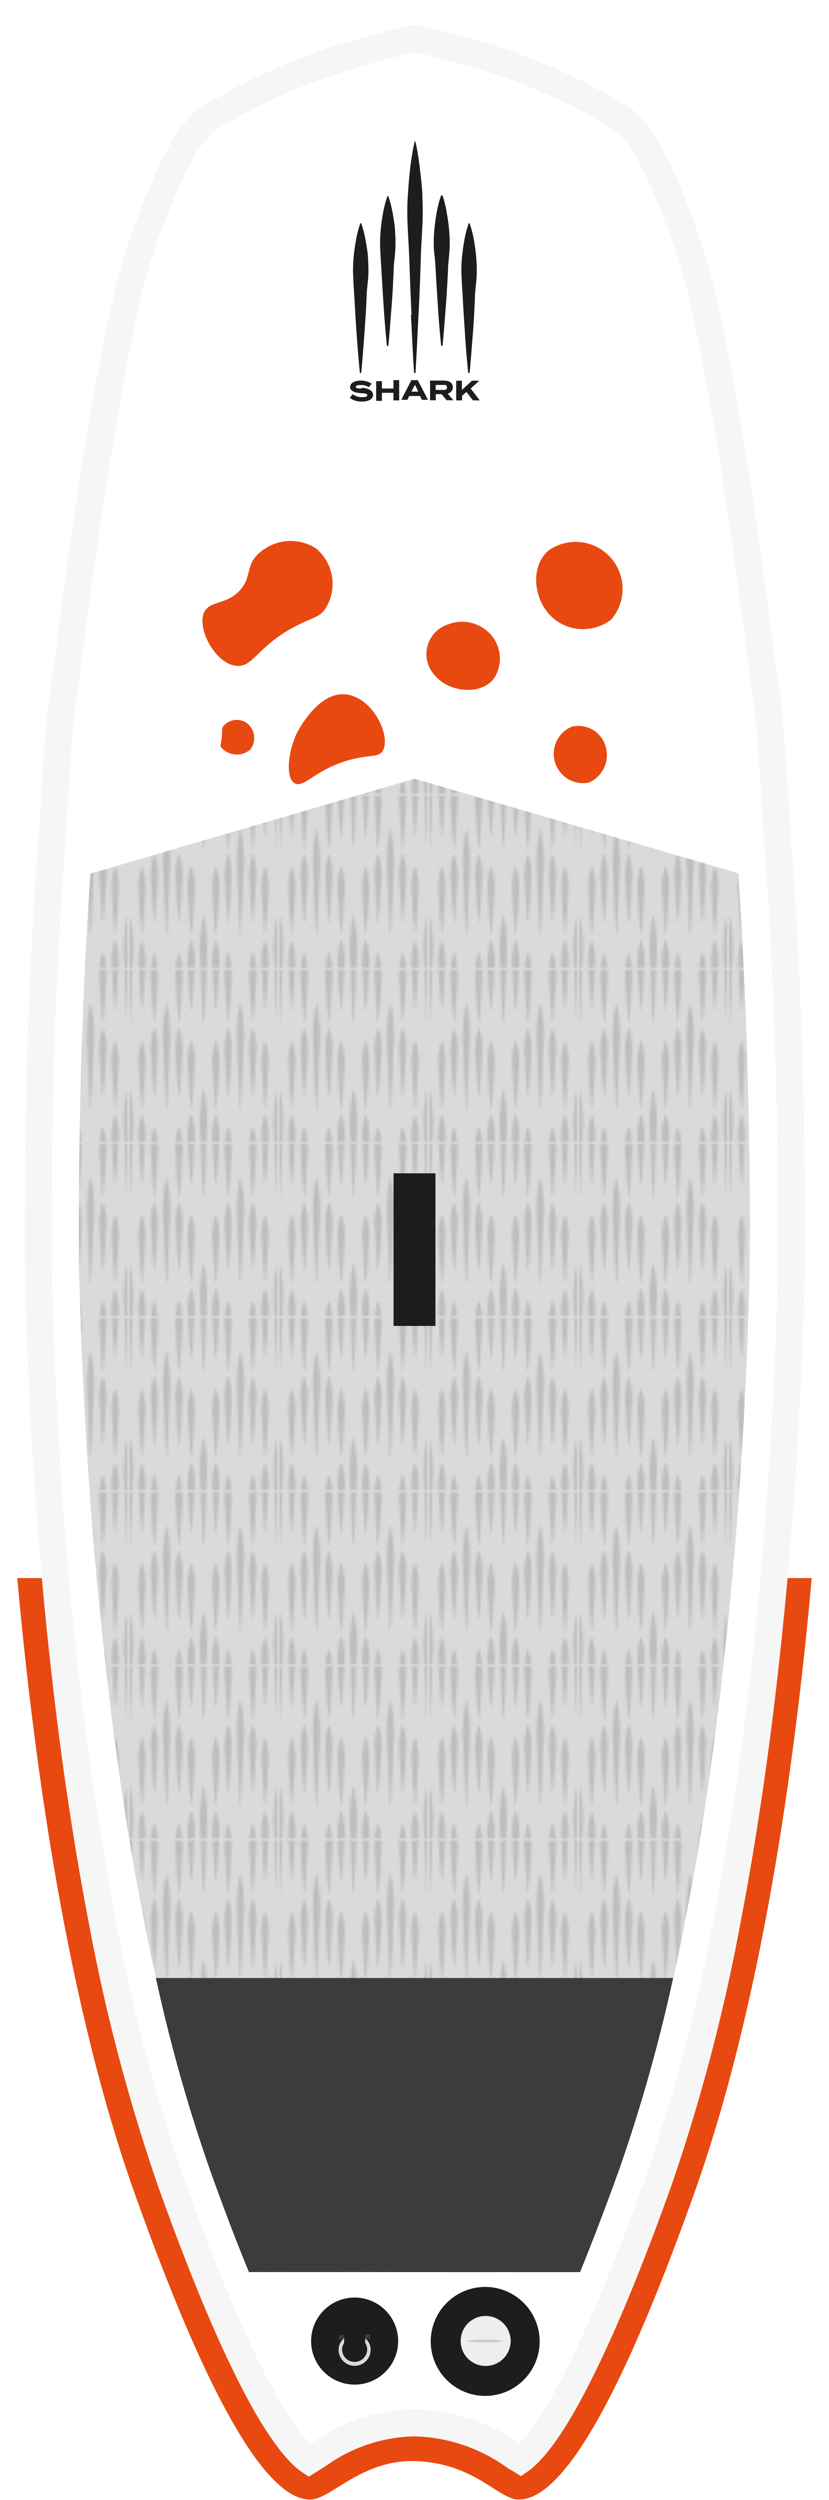
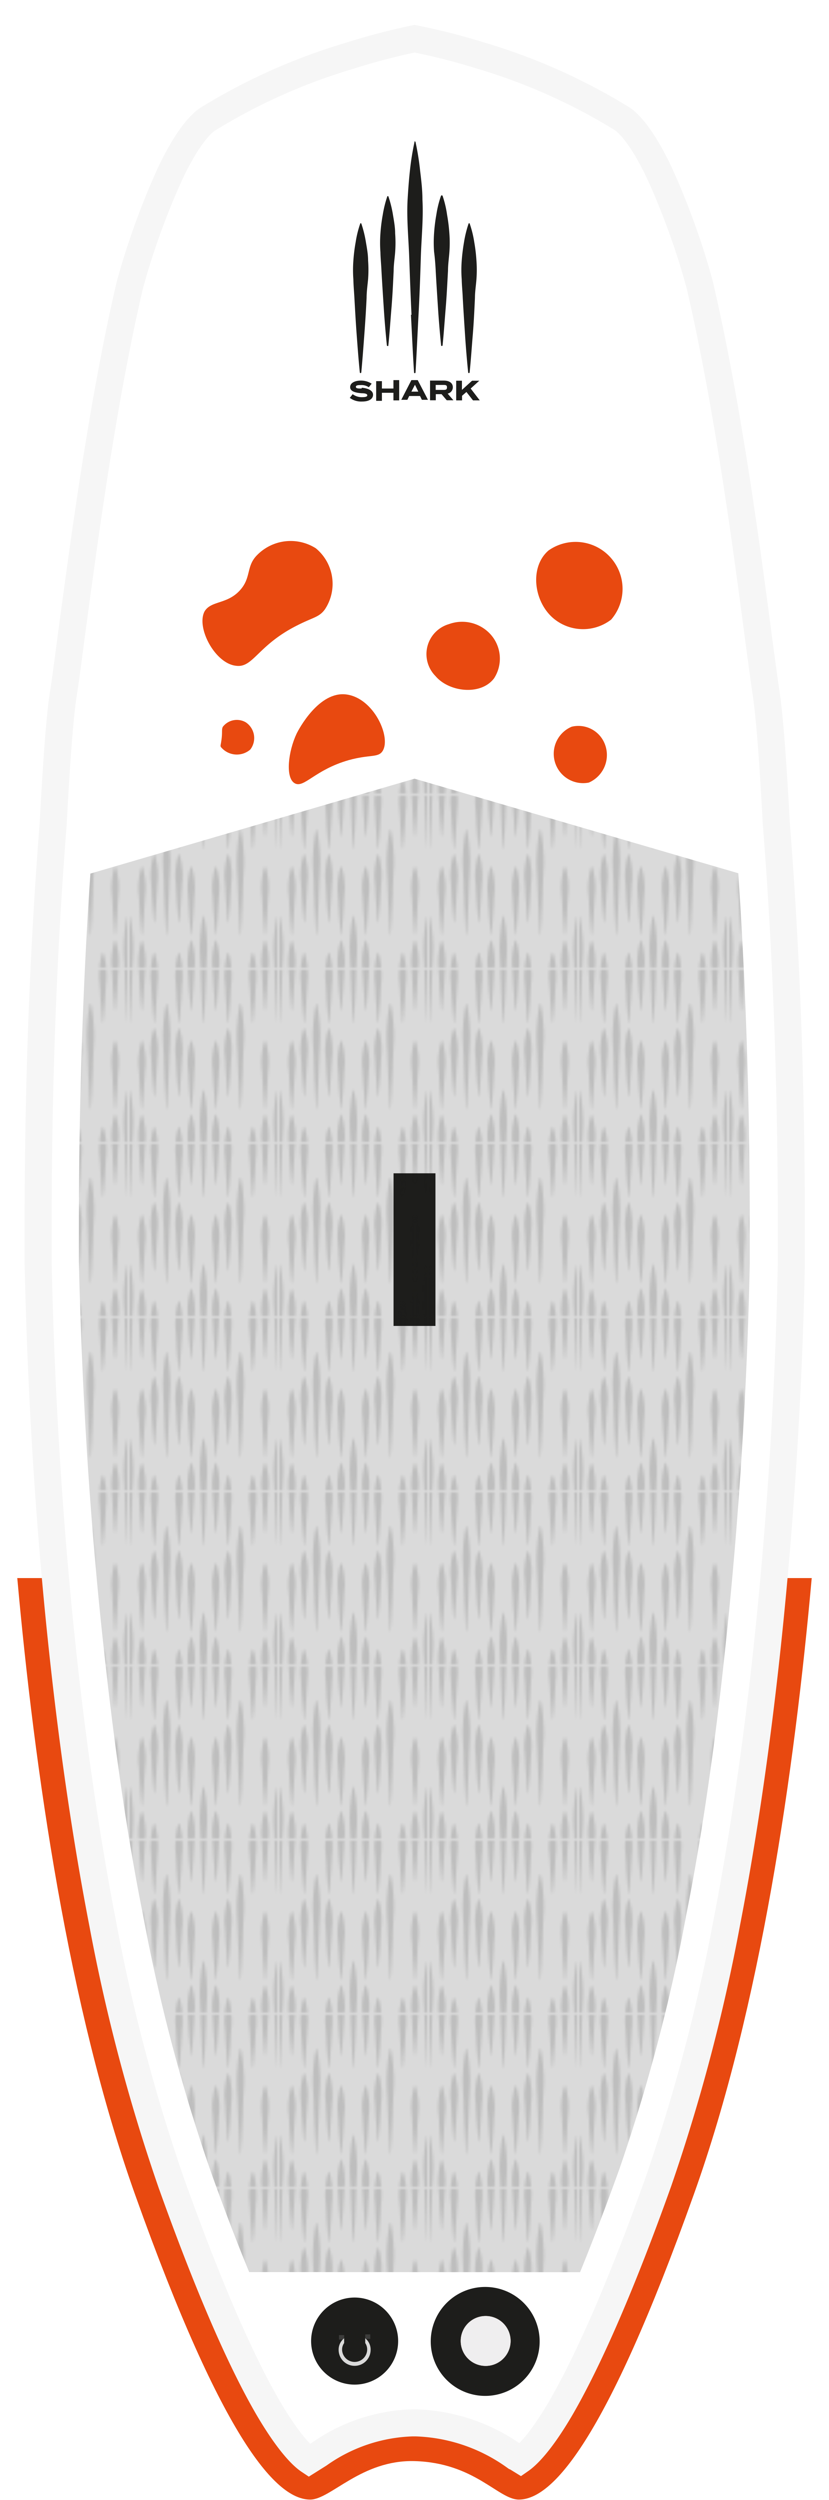
<svg xmlns="http://www.w3.org/2000/svg" viewBox="0 0 72 217.04">
  <defs>
    <style>.cls-1{fill:none;}.cls-2,.cls-8{fill:#1d1d1b;}.cls-3,.cls-5{fill:#fff;}.cls-4{fill:#e84910;}.cls-5{stroke:#f6f6f6;stroke-miterlimit:10;stroke-width:2.35px;}.cls-6{fill:#3c3c3b;}.cls-11,.cls-7{fill:#dadada;}.cls-10,.cls-7,.cls-8,.cls-9{fill-rule:evenodd;}.cls-9{fill:#efeeef;stroke:#2b2019;stroke-miterlimit:22.93;stroke-width:0.02px;}.cls-10{fill:#c9c9cc;}.cls-12{opacity:0.15;fill:url(#Deck_Pad_Emboss_2);}</style>
    <pattern id="Deck_Pad_Emboss_2" data-name="Deck Pad Emboss 2" width="61.09" height="71.28" patternTransform="translate(11.26 8.61) scale(0.21)" patternUnits="userSpaceOnUse" viewBox="0 0 61.09 71.28">
      <rect class="cls-1" width="61.09" height="71.28" />
      <g id="denticle_Shapes" data-name="denticle Shapes">
        <path class="cls-2" d="M26.46,32.77a34.47,34.47,0,0,1,.43,3.5,22.73,22.73,0,0,1,0,3.5c-.09,1.17-.21,2.33-.27,3.5-.12,2.33-.26,4.67-.43,7s-.34,4.67-.57,7a.15.15,0,0,1-.13.12.14.14,0,0,1-.16-.12c-.23-2.34-.38-4.67-.58-7s-.31-4.67-.43-7c-.05-1.17-.17-2.33-.27-3.5a22.72,22.72,0,0,1,0-3.5,31.85,31.85,0,0,1,.43-3.5,20.1,20.1,0,0,1,.86-3.5h0a.14.14,0,0,1,.19-.09.15.15,0,0,1,.1.09A22.08,22.08,0,0,1,26.46,32.77Z" />
        <path class="cls-2" d="M24.11,0h2.68c-.07.85-.14,1.7-.19,2.54q-.18,3.51-.43,7c-.19,2.34-.34,4.67-.57,7a.15.15,0,0,1-.13.13.15.15,0,0,1-.16-.13c-.23-2.33-.38-4.67-.58-7s-.31-4.67-.43-7C24.26,1.7,24.19.85,24.11,0Z" />
        <path class="cls-2" d="M34.29,0H37c-.07.85-.15,1.7-.19,2.54-.12,2.34-.27,4.68-.43,7s-.35,4.67-.58,7h0a.14.14,0,0,1-.15.13.15.15,0,0,1-.14-.13c-.22-2.33-.38-4.67-.57-7s-.31-4.67-.43-7C34.44,1.7,34.37.85,34.29,0Z" />
        <path class="cls-2" d="M16.28,19.41c.22,1.8.33,3.6.43,5.41.21,3.6-.16,7.21-.29,10.81s-.26,7.22-.43,10.82-.34,7.21-.57,10.82a.15.15,0,0,1-.13.13.15.15,0,0,1-.16-.13c-.23-3.61-.38-7.21-.57-10.82s-.31-7.21-.43-10.82-.51-7.21-.29-10.81c.1-1.81.21-3.61.42-5.41A49.14,49.14,0,0,1,15.13,14a.15.15,0,0,1,.18-.11.17.17,0,0,1,.11.11A46.85,46.85,0,0,1,16.28,19.41Z" />
        <path class="cls-2" d="M36.63,32.77a34.5,34.5,0,0,1,.44,3.5,24.06,24.06,0,0,1,0,3.5c-.1,1.17-.21,2.33-.27,3.5-.12,2.33-.27,4.67-.43,7s-.35,4.67-.58,7a.15.15,0,0,1-.15.13.16.16,0,0,1-.14-.13c-.22-2.34-.38-4.67-.57-7s-.31-4.67-.43-7c-.06-1.17-.18-2.33-.27-3.5a22.73,22.73,0,0,1,0-3.5c.09-1.17.23-2.34.43-3.5a22.08,22.08,0,0,1,.86-3.5.15.15,0,0,1,.1-.09.14.14,0,0,1,.19.09A20.1,20.1,0,0,1,36.63,32.77Z" />
        <path class="cls-2" d="M8.81,0h2.75l.06.64a22.73,22.73,0,0,1,0,3.5c-.09,1.16-.21,2.33-.27,3.5-.12,2.33-.26,4.67-.43,7s-.35,4.67-.58,7a.14.14,0,0,1-.28,0c-.23-2.33-.38-4.67-.58-7S9.15,10,9,7.64C9,6.47,8.86,5.3,8.76,4.14a24.06,24.06,0,0,1,0-3.5C8.76.42,8.79.22,8.81,0Z" />
        <path class="cls-2" d="M19,0h2.75l.06.64a22.73,22.73,0,0,1,0,3.5c-.09,1.16-.21,2.33-.27,3.5-.12,2.33-.26,4.67-.43,7s-.34,4.67-.57,7a.15.15,0,0,1-.14.13.13.13,0,0,1-.15-.13c-.23-2.33-.38-4.67-.58-7s-.31-4.67-.43-7c-.05-1.17-.17-2.34-.27-3.5a24.06,24.06,0,0,1,0-3.5C18.94.42,19,.22,19,0Z" />
        <path class="cls-2" d="M21.37,27.68a34.47,34.47,0,0,1,.43,3.5,22.73,22.73,0,0,1,0,3.5c-.09,1.17-.21,2.33-.27,3.5-.12,2.33-.26,4.67-.43,7s-.34,4.67-.57,7a.16.16,0,0,1-.14.13.14.14,0,0,1-.15-.13c-.23-2.34-.38-4.67-.58-7s-.31-4.67-.43-7c-.05-1.17-.17-2.33-.27-3.5a24.06,24.06,0,0,1,0-3.5,34.5,34.5,0,0,1,.44-3.5,20.1,20.1,0,0,1,.86-3.5.14.14,0,0,1,.09-.09.16.16,0,0,1,.2.09A22.08,22.08,0,0,1,21.37,27.68Z" />
        <path class="cls-2" d="M49.53,0h2.75c0,.21,0,.42.06.64a24.06,24.06,0,0,1,0,3.5c-.1,1.16-.21,2.33-.28,3.5-.12,2.33-.26,4.67-.43,7s-.34,4.67-.57,7a.15.15,0,0,1-.13.13.15.15,0,0,1-.16-.13c-.23-2.33-.38-4.67-.57-7s-.32-4.67-.43-7c-.06-1.17-.18-2.34-.28-3.5a24.06,24.06,0,0,1,0-3.5C49.48.42,49.51.22,49.53,0Z" />
        <path class="cls-2" d="M54.65,0h2.68c-.07.85-.14,1.7-.19,2.54q-.18,3.51-.43,7c-.19,2.34-.34,4.67-.57,7a.14.14,0,0,1-.13.13.15.15,0,0,1-.16-.13c-.23-2.33-.38-4.67-.58-7s-.31-4.67-.43-7C54.8,1.7,54.73.85,54.65,0Z" />
        <path class="cls-2" d="M57,32.77a34.47,34.47,0,0,1,.43,3.5,22.73,22.73,0,0,1,0,3.5c-.09,1.17-.21,2.33-.27,3.5-.12,2.33-.26,4.67-.43,7s-.34,4.67-.57,7a.15.15,0,0,1-.13.13.15.15,0,0,1-.16-.13c-.23-2.34-.38-4.67-.58-7s-.31-4.67-.43-7c-.05-1.17-.17-2.33-.27-3.5a22.72,22.72,0,0,1,0-3.5,31.85,31.85,0,0,1,.43-3.5,20.1,20.1,0,0,1,.86-3.5.14.14,0,0,1,.19-.09.15.15,0,0,1,.1.09A22.08,22.08,0,0,1,57,32.77Z" />
        <path class="cls-2" d="M46.82,19.41c.22,1.8.33,3.6.43,5.41.21,3.6-.16,7.21-.29,10.81s-.26,7.22-.43,10.82-.34,7.21-.57,10.82a.15.15,0,0,1-.13.13.15.15,0,0,1-.16-.13c-.23-3.61-.38-7.21-.57-10.82s-.31-7.21-.44-10.82-.49-7.21-.28-10.81c.11-1.81.22-3.61.43-5.41A46.85,46.85,0,0,1,45.67,14a.14.14,0,0,1,.11-.11A.15.15,0,0,1,46,14,46.85,46.85,0,0,1,46.82,19.41Z" />
-         <path class="cls-2" d="M51.92,27.68a34.44,34.44,0,0,1,.42,3.5,24.06,24.06,0,0,1,0,3.5c-.1,1.17-.21,2.33-.28,3.5-.12,2.33-.26,4.67-.43,7s-.34,4.67-.57,7a.15.15,0,0,1-.13.12.15.15,0,0,1-.16-.12c-.23-2.34-.38-4.67-.57-7s-.32-4.67-.43-7c-.06-1.17-.18-2.33-.28-3.5a24.06,24.06,0,0,1,0-3.5,34.44,34.44,0,0,1,.42-3.5,21.07,21.07,0,0,1,.87-3.5h0a.16.16,0,0,1,.2-.09.16.16,0,0,1,.09.09A21.07,21.07,0,0,1,51.92,27.68Z" />
        <path class="cls-2" d="M39.35,0H42.1c0,.21,0,.42.06.64a24.06,24.06,0,0,1,0,3.5c-.1,1.16-.21,2.33-.28,3.5-.12,2.33-.26,4.67-.43,7s-.34,4.67-.57,7a.15.15,0,0,1-.16.13.14.14,0,0,1-.13-.13c-.23-2.33-.38-4.67-.57-7s-.32-4.67-.44-7c0-1.17-.17-2.34-.27-3.5a22.72,22.72,0,0,1,0-3.5C39.3.42,39.33.22,39.35,0Z" />
        <path class="cls-2" d="M41.74,27.68a34.44,34.44,0,0,1,.42,3.5,24.06,24.06,0,0,1,0,3.5c-.1,1.17-.21,2.33-.28,3.5-.12,2.33-.26,4.67-.43,7s-.34,4.67-.57,7h0a.15.15,0,0,1-.16.13.16.16,0,0,1-.13-.13c-.23-2.34-.38-4.67-.57-7s-.32-4.67-.44-7c0-1.17-.17-2.33-.27-3.5a22.72,22.72,0,0,1,0-3.5,34.44,34.44,0,0,1,.42-3.5,21.07,21.07,0,0,1,.87-3.5.16.16,0,0,1,.09-.09.16.16,0,0,1,.2.09A21.07,21.07,0,0,1,41.74,27.68Z" />
        <path class="cls-2" d="M59.94,0h1.15V21.77h0a.15.15,0,0,1-.14-.14c-.23-3.6-.38-7.21-.57-10.81S60.06,3.61,59.94,0Z" />
        <path class="cls-2" d="M26.79,71.28H24.11c0-.32-.05-.64-.08-1a22.72,22.72,0,0,1,0-3.5,31.85,31.85,0,0,1,.43-3.5,20.1,20.1,0,0,1,.86-3.5h0a.14.14,0,0,1,.19-.09.18.18,0,0,1,.1.09,22.08,22.08,0,0,1,.86,3.5,34.47,34.47,0,0,1,.43,3.5,22.71,22.71,0,0,1,0,3.5C26.85,70.63,26.82,71,26.79,71.28Z" />
        <path class="cls-2" d="M42.1,71.28H39.35c.09-1,.2-1.92.37-2.88a22.08,22.08,0,0,1,.86-3.5.16.16,0,0,1,.2-.09.16.16,0,0,1,.09.09,20.1,20.1,0,0,1,.86,3.5A28.35,28.35,0,0,1,42.1,71.28Z" />
        <path class="cls-2" d="M37,71.28H34.29c0-.32,0-.64-.08-1a22.72,22.72,0,0,1,0-3.5,31.85,31.85,0,0,1,.43-3.5,20.1,20.1,0,0,1,.86-3.5h0a.15.15,0,0,1,.19-.09.18.18,0,0,1,.1.09,22.08,22.08,0,0,1,.86,3.5,34.47,34.47,0,0,1,.43,3.5,24,24,0,0,1,0,3.5Z" />
        <path class="cls-2" d="M31.7,71.28H29.4c-.13-3.61-.51-7.21-.29-10.82.11-1.8.22-3.61.43-5.41a47.2,47.2,0,0,1,.86-5.41.16.16,0,0,1,.18-.11.2.2,0,0,1,.11.11A47.2,47.2,0,0,1,31.55,55c.21,1.8.33,3.61.43,5.41.21,3.61-.16,7.21-.29,10.82Z" />
        <path class="cls-2" d="M29.82,10.82c-.16-3.61-.31-7.21-.43-10.82h2.3c-.12,3.61-.26,7.21-.43,10.82s-.34,7.21-.57,10.81a.16.16,0,0,1-.13.14.16.16,0,0,1-.16-.14C30.17,18,30,14.42,29.82,10.82Z" />
        <path class="cls-2" d="M61.09,71.28H59.94c-.13-3.61-.51-7.21-.29-10.82.11-1.8.22-3.6.43-5.41a47.55,47.55,0,0,1,.86-5.41.14.14,0,0,1,.15-.1Z" />
        <path class="cls-2" d="M52.28,71.28H49.53c.08-1,.19-1.92.36-2.88a21.07,21.07,0,0,1,.87-3.5h0a.16.16,0,0,1,.2-.09.2.2,0,0,1,.09.09,21.07,21.07,0,0,1,.87,3.5C52.09,69.36,52.2,70.32,52.28,71.28Z" />
        <path class="cls-2" d="M11.19,27.68a34.47,34.47,0,0,1,.43,3.5,22.73,22.73,0,0,1,0,3.5c-.09,1.17-.21,2.33-.27,3.5-.12,2.33-.26,4.67-.43,7s-.35,4.67-.58,7h0a.14.14,0,0,1-.15.13.15.15,0,0,1-.13-.13c-.23-2.34-.38-4.67-.58-7s-.31-4.67-.43-7C9,37,8.86,35.85,8.76,34.68a24.06,24.06,0,0,1,0-3.5c.09-1.17.23-2.34.43-3.5a21.07,21.07,0,0,1,.87-3.5h0a.14.14,0,0,1,.19-.09.12.12,0,0,1,.09.09A21.07,21.07,0,0,1,11.19,27.68Z" />
        <path class="cls-2" d="M57.34,71.28H54.66l-.09-1a24,24,0,0,1,0-3.5,31.85,31.85,0,0,1,.43-3.5,21,21,0,0,1,.86-3.5.2.2,0,0,1,.09-.09.16.16,0,0,1,.2.09,21,21,0,0,1,.86,3.5,31.85,31.85,0,0,1,.43,3.5,24,24,0,0,1,0,3.5C57.39,70.63,57.36,71,57.34,71.28Z" />
        <path class="cls-2" d="M3.75,0H6.43c-.07.85-.15,1.7-.19,2.54q-.18,3.51-.43,7c-.19,2.34-.35,4.67-.58,7a.14.14,0,0,1-.28,0c-.23-2.33-.38-4.67-.58-7s-.31-4.67-.43-7C3.9,1.7,3.82.85,3.75,0Z" />
        <path class="cls-2" d="M0,21.77V0H1.15C1,3.61.89,7.21.72,10.82S.37,18,.14,21.63A.14.14,0,0,1,0,21.77Z" />
        <path class="cls-2" d="M21.75,71.28H19c.09-1,.2-1.92.37-2.88a22.08,22.08,0,0,1,.86-3.5.16.16,0,0,1,.2-.09.2.2,0,0,1,.09.09,21,21,0,0,1,.86,3.5C21.55,69.36,21.66,70.32,21.75,71.28Z" />
        <path class="cls-2" d="M6.09,32.77a31.85,31.85,0,0,1,.43,3.5,22.72,22.72,0,0,1,0,3.5c-.1,1.17-.21,2.33-.27,3.5-.12,2.33-.27,4.67-.44,7s-.34,4.67-.57,7a.15.15,0,0,1-.13.13.15.15,0,0,1-.16-.13c-.23-2.34-.38-4.67-.57-7s-.31-4.67-.43-7c-.06-1.17-.18-2.33-.28-3.5a24.06,24.06,0,0,1,0-3.5c.09-1.17.23-2.34.43-3.5A21.07,21.07,0,0,1,5,29.27a.14.14,0,0,1,.19-.09.14.14,0,0,1,.09.09A20.1,20.1,0,0,1,6.09,32.77Z" />
        <path class="cls-2" d="M1.15,71.28H0V49.52H0a.17.17,0,0,1,.11.11A47.2,47.2,0,0,1,1,55c.21,1.8.33,3.6.43,5.41.21,3.61-.17,7.22-.29,10.82Z" />
        <path class="cls-2" d="M11.56,71.28H8.81c.08-1,.19-1.92.36-2.88A21.07,21.07,0,0,1,10,64.9a.16.16,0,0,1,.09-.09.14.14,0,0,1,.19.09,21.07,21.07,0,0,1,.87,3.5C11.36,69.36,11.47,70.32,11.56,71.28Z" />
        <path class="cls-2" d="M6.43,71.28H3.75l-.09-1a24,24,0,0,1,0-3.5c.09-1.17.23-2.34.43-3.5A21.07,21.07,0,0,1,5,59.81.16.16,0,0,1,5,59.72a.14.14,0,0,1,.19.09,21.07,21.07,0,0,1,.87,3.5c.2,1.16.34,2.33.43,3.5a24,24,0,0,1,0,3.5C6.49,70.63,6.46,71,6.43,71.28Z" />
      </g>
    </pattern>
  </defs>
  <title>Asset 1</title>
  <g id="Layer_2" data-name="Layer 2">
    <g id="Layer_1-2" data-name="Layer 1">
      <path class="cls-3" d="M1.34,71.07C.5,81.63,0,93.35,0,106.54v3c.21,11.43,1.65,52.7,11.74,81C19.43,212.11,24.07,217,26.94,217c1.78,0,4.44-3.46,9.06-3.34,5.23.14,7.28,3.34,9.06,3.34,2.87,0,7.51-4.93,15.2-26.49C70.35,162.29,71.79,121,72,109.59c0-.33,0-3,0-3,0-13.19-.5-24.91-1.34-35.46-.27-5.11-.57-9.33-.9-11.41-.76-4.81-2.57-21.74-5.83-35.75-2.27-7.88-5-14.37-8.2-16.42A59,59,0,0,0,36,0,59,59,0,0,0,16.27,7.5C13.08,9.55,10.34,16,8.07,23.92,4.81,37.93,3,54.86,2.24,59.67,1.91,61.75,1.61,66,1.34,71.07Z" />
      <path class="cls-4" d="M1.5,137C3,153.68,5.93,174.27,11.74,190.55,19.43,212.11,24.07,217,26.94,217c1.78,0,4.44-3.46,9.06-3.34,5.23.14,7.28,3.34,9.06,3.34,2.87,0,7.51-4.93,15.2-26.49C66.07,174.27,69,153.68,70.5,137Z" />
      <path class="cls-5" d="M26.84,213.61c-.48-.32-1.68-1.37-3.56-4.58-2.46-4.23-5.3-10.82-8.43-19.59A157.18,157.18,0,0,1,8.92,167c-1.39-7.17-2.56-15.1-3.47-23.55-1.6-14.84-2-27.56-2.14-33.85v-3c0-12.31.44-24.15,1.32-35.21v-.08c.37-6.93.67-9.84.87-11.06s.41-2.93.71-5.18c1-7.35,2.59-19.66,5.05-30.26A64.23,64.23,0,0,1,14.81,15c1.6-3.36,2.8-4.38,3.24-4.66a51.19,51.19,0,0,1,12.32-5.5A57.62,57.62,0,0,1,36,3.36a54.75,54.75,0,0,1,5.63,1.43A51.19,51.19,0,0,1,54,10.29c.44.28,1.64,1.3,3.24,4.66a64.23,64.23,0,0,1,3.54,9.8c2.46,10.6,4.08,22.91,5.05,30.27.3,2.24.53,4,.71,5.17s.5,4.13.87,11.06v.09c.88,11,1.32,22.89,1.32,35.19v3c-.11,6.29-.54,19-2.14,33.83-.91,8.45-2.08,16.38-3.47,23.55a157.18,157.18,0,0,1-5.93,22.48c-3.13,8.77-6,15.36-8.44,19.59-1.85,3.18-3.05,4.24-3.54,4.58l-.6-.37a15.54,15.54,0,0,0-8.48-2.85h-.33a14.81,14.81,0,0,0-8.1,2.73Z" />
      <g id="Layer_1-2-2" data-name="Layer 1-2">
        <path class="cls-2" d="M30.78,25.86c.06,1.08.12,2.16.2,3.23s.16,2.16.27,3.24a.06.06,0,0,0,.06.06.07.07,0,0,0,.07-.06h0c.1-1.08.18-2.16.26-3.24s.15-2.15.2-3.23c0-.53.08-1.08.13-1.62a11,11,0,0,0,0-1.62c0-.54-.1-1.07-.19-1.6a10.09,10.09,0,0,0-.4-1.62s0,0,0,0a.06.06,0,0,0-.09,0h0a9.13,9.13,0,0,0-.4,1.62,14.34,14.34,0,0,0-.2,1.62,10.82,10.82,0,0,0,0,1.61C30.7,24.78,30.75,25.32,30.78,25.86Zm2.35-2.36c.06,1.08.13,2.16.2,3.24s.16,2.16.27,3.24c0,0,0,.05.06.06s.07,0,.07-.06c.11-1.08.18-2.16.27-3.24s.14-2.16.19-3.24c0-.53.09-1.07.13-1.61a11,11,0,0,0,0-1.62c0-.54-.1-1.08-.19-1.62a10,10,0,0,0-.4-1.61s0,0,0,0a.08.08,0,0,0-.09,0h0a10.09,10.09,0,0,0-.4,1.62,14.45,14.45,0,0,0-.2,1.61,11,11,0,0,0,0,1.62C33.05,22.43,33.11,23,33.13,23.5Zm7.06,2.36c.06,1.08.13,2.16.2,3.23s.16,2.16.27,3.24a.06.06,0,0,0,.06.06s.07,0,.07-.06h0c.11-1.08.18-2.16.27-3.24s.14-2.15.19-3.23c0-.53.09-1.08.13-1.62a11,11,0,0,0,0-1.62,14.25,14.25,0,0,0-.19-1.6,9.13,9.13,0,0,0-.4-1.62,0,0,0,0,0,0,0,.06.06,0,0,0-.09,0h0a10.09,10.09,0,0,0-.4,1.62c-.09.53-.16,1.07-.2,1.62a10.82,10.82,0,0,0,0,1.61C40.11,24.78,40.17,25.32,40.19,25.86Zm-4.5,1.47c.09,1.67.16,3.33.27,5a.07.07,0,0,0,.06.07.07.07,0,0,0,.07-.07c.1-1.67.17-3.33.26-5s.15-3.34.2-5,.23-3.33.14-5c0-.84-.1-1.67-.2-2.5a23.23,23.23,0,0,0-.4-2.5.07.07,0,0,0-.09-.05.08.08,0,0,0,0,.05,23.23,23.23,0,0,0-.4,2.5c-.09.83-.15,1.66-.2,2.5-.09,1.67.08,3.33.14,5s.12,3.33.2,5Zm2.15-3.83c.06,1.08.13,2.16.2,3.24s.16,2.16.27,3.24c0,0,0,.05.06.06a.07.07,0,0,0,.07-.06h0c.11-1.08.18-2.16.27-3.24s.14-2.16.2-3.24c0-.53.08-1.07.12-1.61a11,11,0,0,0,0-1.62,14.93,14.93,0,0,0-.2-1.62A9,9,0,0,0,38.44,17a.08.08,0,0,0-.14,0h0a9.13,9.13,0,0,0-.4,1.62,14.63,14.63,0,0,0-.2,1.62,11,11,0,0,0,0,1.62c.07.53.11,1.07.14,1.6Zm1.49,10.12c0-.39-.34-.58-.78-.58h-1.2v1.71h.5v-.53h.5l.45.53h.58l-.5-.58a.56.56,0,0,0,.45-.55Zm-.81.23h-.68v-.43h.67c.18,0,.31,0,.31.21s-.13.22-.31.22Zm2.36-.12.75-.68H41l-.88.8v-.8h-.5v1.71h.51v-.4l.38-.33.57.73h.59Zm-6.71,0h-1v-.64h-.5v1.71h.5V34.1h1v.66h.5V33h-.5Zm-2.76,0c-.31,0-.5,0-.5-.15s.24-.15.44-.15a1.1,1.1,0,0,1,.68.19l.25-.31a1.71,1.71,0,0,0-.93-.27c-.53,0-.94.2-.94.57s.46.49,1,.53c.35,0,.49.07.49.18s-.15.16-.44.16a1.3,1.3,0,0,1-.83-.26l-.25.32a1.65,1.65,0,0,0,1.07.32c.62,0,.95-.24.95-.59S32,33.71,31.41,33.66ZM35.73,33l-.88,1.71h.53l.16-.33h.94l.16.33h.53L36.28,33Zm0,1,.31-.6.29.6Z" />
      </g>
      <path class="cls-4" d="M17.74,116.78a4.23,4.23,0,0,0,3,4.32c2.44.52,5.25-2.23,4.9-4.91a4.1,4.1,0,0,0-3.72-3.53A4.28,4.28,0,0,0,17.74,116.78Z" />
-       <path class="cls-4" d="M26.9,86.22c.48-1.66-.6-3.72-2.15-3.93-1.33-.17-2.51,1-2.95,2.16-.53,1.35-.26,3.28,1,3.93C24.19,89.12,26.4,88,26.9,86.22Z" />
      <path class="cls-4" d="M42.46,81.25c1.14-1,1.8-3,1-4.32-1-1.66-3.9-1.83-5.5-.39-1.32,1.19-1.81,3.54-.59,4.9S41.11,82.47,42.46,81.25Z" />
      <path class="cls-4" d="M28.94,105.15c1.94-.21,3.34-2.9,2.55-4.91a3.42,3.42,0,0,0-3.73-2.15c-1.82.44-2.69,2.76-2.15,4.51A3.45,3.45,0,0,0,28.94,105.15Z" />
      <path class="cls-4" d="M26.75,71.72C26,72.92,26.67,75,27.93,76c1.8,1.52,5,1.25,5.89-.4.6-1.12,0-2.66-.78-3.53C31.38,70.25,27.8,70.09,26.75,71.72Z" />
      <path class="cls-4" d="M42.56,88.36c2.57,2.31,8,1.46,8.84-.79.51-1.38-.75-3.22-2-4.12-2-1.48-4.41-.77-5.69-.39-1.06.31-2.15.63-2.55,1.57C40.65,85.88,41.63,87.52,42.56,88.36Z" />
      <path class="cls-4" d="M40.11,132.41A4.25,4.25,0,0,0,36,135.16a4.14,4.14,0,0,0,2.55,4.71c2.67,1,6.2-1.52,6.08-3.93C44.54,134.1,42.32,132.4,40.11,132.41Z" />
      <path class="cls-4" d="M48.2,53.79a4,4,0,0,0,4.88,0,4.08,4.08,0,0,0-5.44-6C45.94,49.25,46.36,52.38,48.2,53.79Z" />
      <path class="cls-4" d="M45.73,155.79A2.93,2.93,0,0,0,44,157.36a3,3,0,0,0,.59,2.94c1.21,1.4,3.95,1.72,5.1.2a3.18,3.18,0,0,0-.39-3.93A3.37,3.37,0,0,0,45.73,155.79Z" />
      <path class="cls-4" d="M49.65,63.09a2.55,2.55,0,0,0,1.49,4.85,2.61,2.61,0,0,0,1.28-3.59A2.46,2.46,0,0,0,49.65,63.09Z" />
      <path class="cls-4" d="M25.77,63.67c-.74,1.56-1,3.83-.19,4.32s1.73-1.15,4.71-2c1.84-.51,2.56-.19,2.94-.79.76-1.19-.75-4.59-3.14-4.91S25.94,63.33,25.77,63.67Z" />
      <path class="cls-4" d="M43.39,98.39a2.82,2.82,0,0,0,2.47,2.07c1.92.27,4.08-1.46,3.9-2.93s-2.33-2.5-4.07-2C44.52,95.87,43.19,97,43.39,98.39Z" />
      <path class="cls-4" d="M42.91,58.89a3.15,3.15,0,0,0-.4-3.92A3.33,3.33,0,0,0,39,54.18a2.71,2.71,0,0,0-1.18,4.51C39,60.09,41.76,60.41,42.91,58.89Z" />
      <path class="cls-4" d="M36.39,161.5a2.91,2.91,0,0,0-2.3-2.84,2.92,2.92,0,0,0-1.53,5.61A3.09,3.09,0,0,0,36.39,161.5Z" />
      <path class="cls-4" d="M32,176.79c-1.73.26-3.39,2-3,3.73a3.22,3.22,0,0,0,3.93,2c1.82-.53,2.94-2.8,2.16-4.32A3.07,3.07,0,0,0,32,176.79Z" />
      <path class="cls-4" d="M54.81,104.22a3.35,3.35,0,0,0-4.31.78c-.76,1.18.36,2.44-.4,3.34-.89,1.07-2.89-.18-3.92.79s-.92,4.5,1.37,5.88,5.33,0,5.89-1.57c.45-1.22-.8-2.21-.2-3.33s2.26-.64,2.95-1.77A3.31,3.31,0,0,0,54.81,104.22Z" />
      <path class="cls-4" d="M33.26,125.56a5,5,0,0,0-7.46,1.38,4.66,4.66,0,0,0,1.38,5.69,4.68,4.68,0,0,0,6.08-7.07Z" />
      <path class="cls-4" d="M24,144.8c-2.6-1.7-6.91-.69-7.66,1.57-.69,2.08,1.65,5.21,4.52,5.69,1.93.32,4.65-.47,5.3-2.55C26.69,147.64,25.31,145.69,24,144.8Z" />
      <path class="cls-4" d="M21.74,65.07a1.64,1.64,0,0,0-.39-2.36,1.54,1.54,0,0,0-2,.39c-.13.27,0,.47-.15,1.36-.05.28-.07.32,0,.41A1.79,1.79,0,0,0,21.74,65.07Z" />
      <path class="cls-4" d="M25.86,54.27c1.36-.69,1.86-.68,2.36-1.37a4,4,0,0,0-.79-5.3,4.08,4.08,0,0,0-5.1.59c-1,1-.46,2-1.57,3.14s-2.45.82-3,1.76c-.73,1.42.93,4.53,2.75,4.71C22,58,22.38,56,25.86,54.27Z" />
      <rect class="cls-6" x="29.26" y="202.54" width="3.1" height="0.84" />
      <path class="cls-2" d="M30.8,199.46a3.78,3.78,0,1,0,3.78,3.78A3.78,3.78,0,0,0,30.8,199.46Zm-1.36,3.26.45,0v.39l-.45,0Zm2.72.33-.44,0v-.39l.44,0Z" />
      <path class="cls-7" d="M31.72,203v.41a1,1,0,0,1,.17.55,1.09,1.09,0,0,1-2.18,0,1,1,0,0,1,.18-.55V203a1.25,1.25,0,0,0-.48,1,1.39,1.39,0,0,0,2.78,0A1.24,1.24,0,0,0,31.72,203Z" />
      <path class="cls-8" d="M42.14,208a4.73,4.73,0,1,0-4.73-4.72A4.73,4.73,0,0,0,42.14,208Z" />
      <path class="cls-9" d="M42.14,205.41A2.18,2.18,0,1,0,40,203.24,2.18,2.18,0,0,0,42.14,205.41Z" />
-       <path class="cls-10" d="M40.48,203.24a7.37,7.37,0,0,0,1.66.1,7.37,7.37,0,0,0,1.66-.1,6.44,6.44,0,0,0-1.66-.11A6.44,6.44,0,0,0,40.48,203.24Z" />
      <path class="cls-11" d="M50.38,197.26q1.63-4,3.43-9a153.08,153.08,0,0,0,5.79-22C61,159.21,62.12,151.38,63,143c1.58-14.7,2-27.31,2.12-33.41,0-.51,0-2.48,0-3.09,0-10.64-.34-20.93-1-30.69L36,67.6,7.85,75.84c-.66,9.73-1,20-1,30.7v3C7,115.71,7.39,128.32,9,143c.9,8.35,2,16.18,3.42,23.25a153.08,153.08,0,0,0,5.79,22q1.78,5,3.43,9Z" />
      <rect class="cls-2" x="34.18" y="101.86" width="3.64" height="13.25" />
      <path class="cls-12" d="M50.38,197.26q1.63-4,3.43-9a153.08,153.08,0,0,0,5.79-22C61,159.21,62.12,151.38,63,143c1.58-14.7,2-27.31,2.12-33.41,0-.51,0-2.48,0-3.09,0-10.64-.34-20.93-1-30.69L36,67.6,7.85,75.84c-.66,9.73-1,20-1,30.7v3C7,115.71,7.39,128.32,9,143c.9,8.35,2,16.18,3.42,23.25a153.08,153.08,0,0,0,5.79,22q1.78,5,3.43,9Z" />
-       <path class="cls-6" d="M58.46,171.72H13.54a140.75,140.75,0,0,0,4.65,16.53q1.78,5,3.43,9H50.38q1.63-4,3.43-9A140.75,140.75,0,0,0,58.46,171.72Z" />
    </g>
  </g>
</svg>